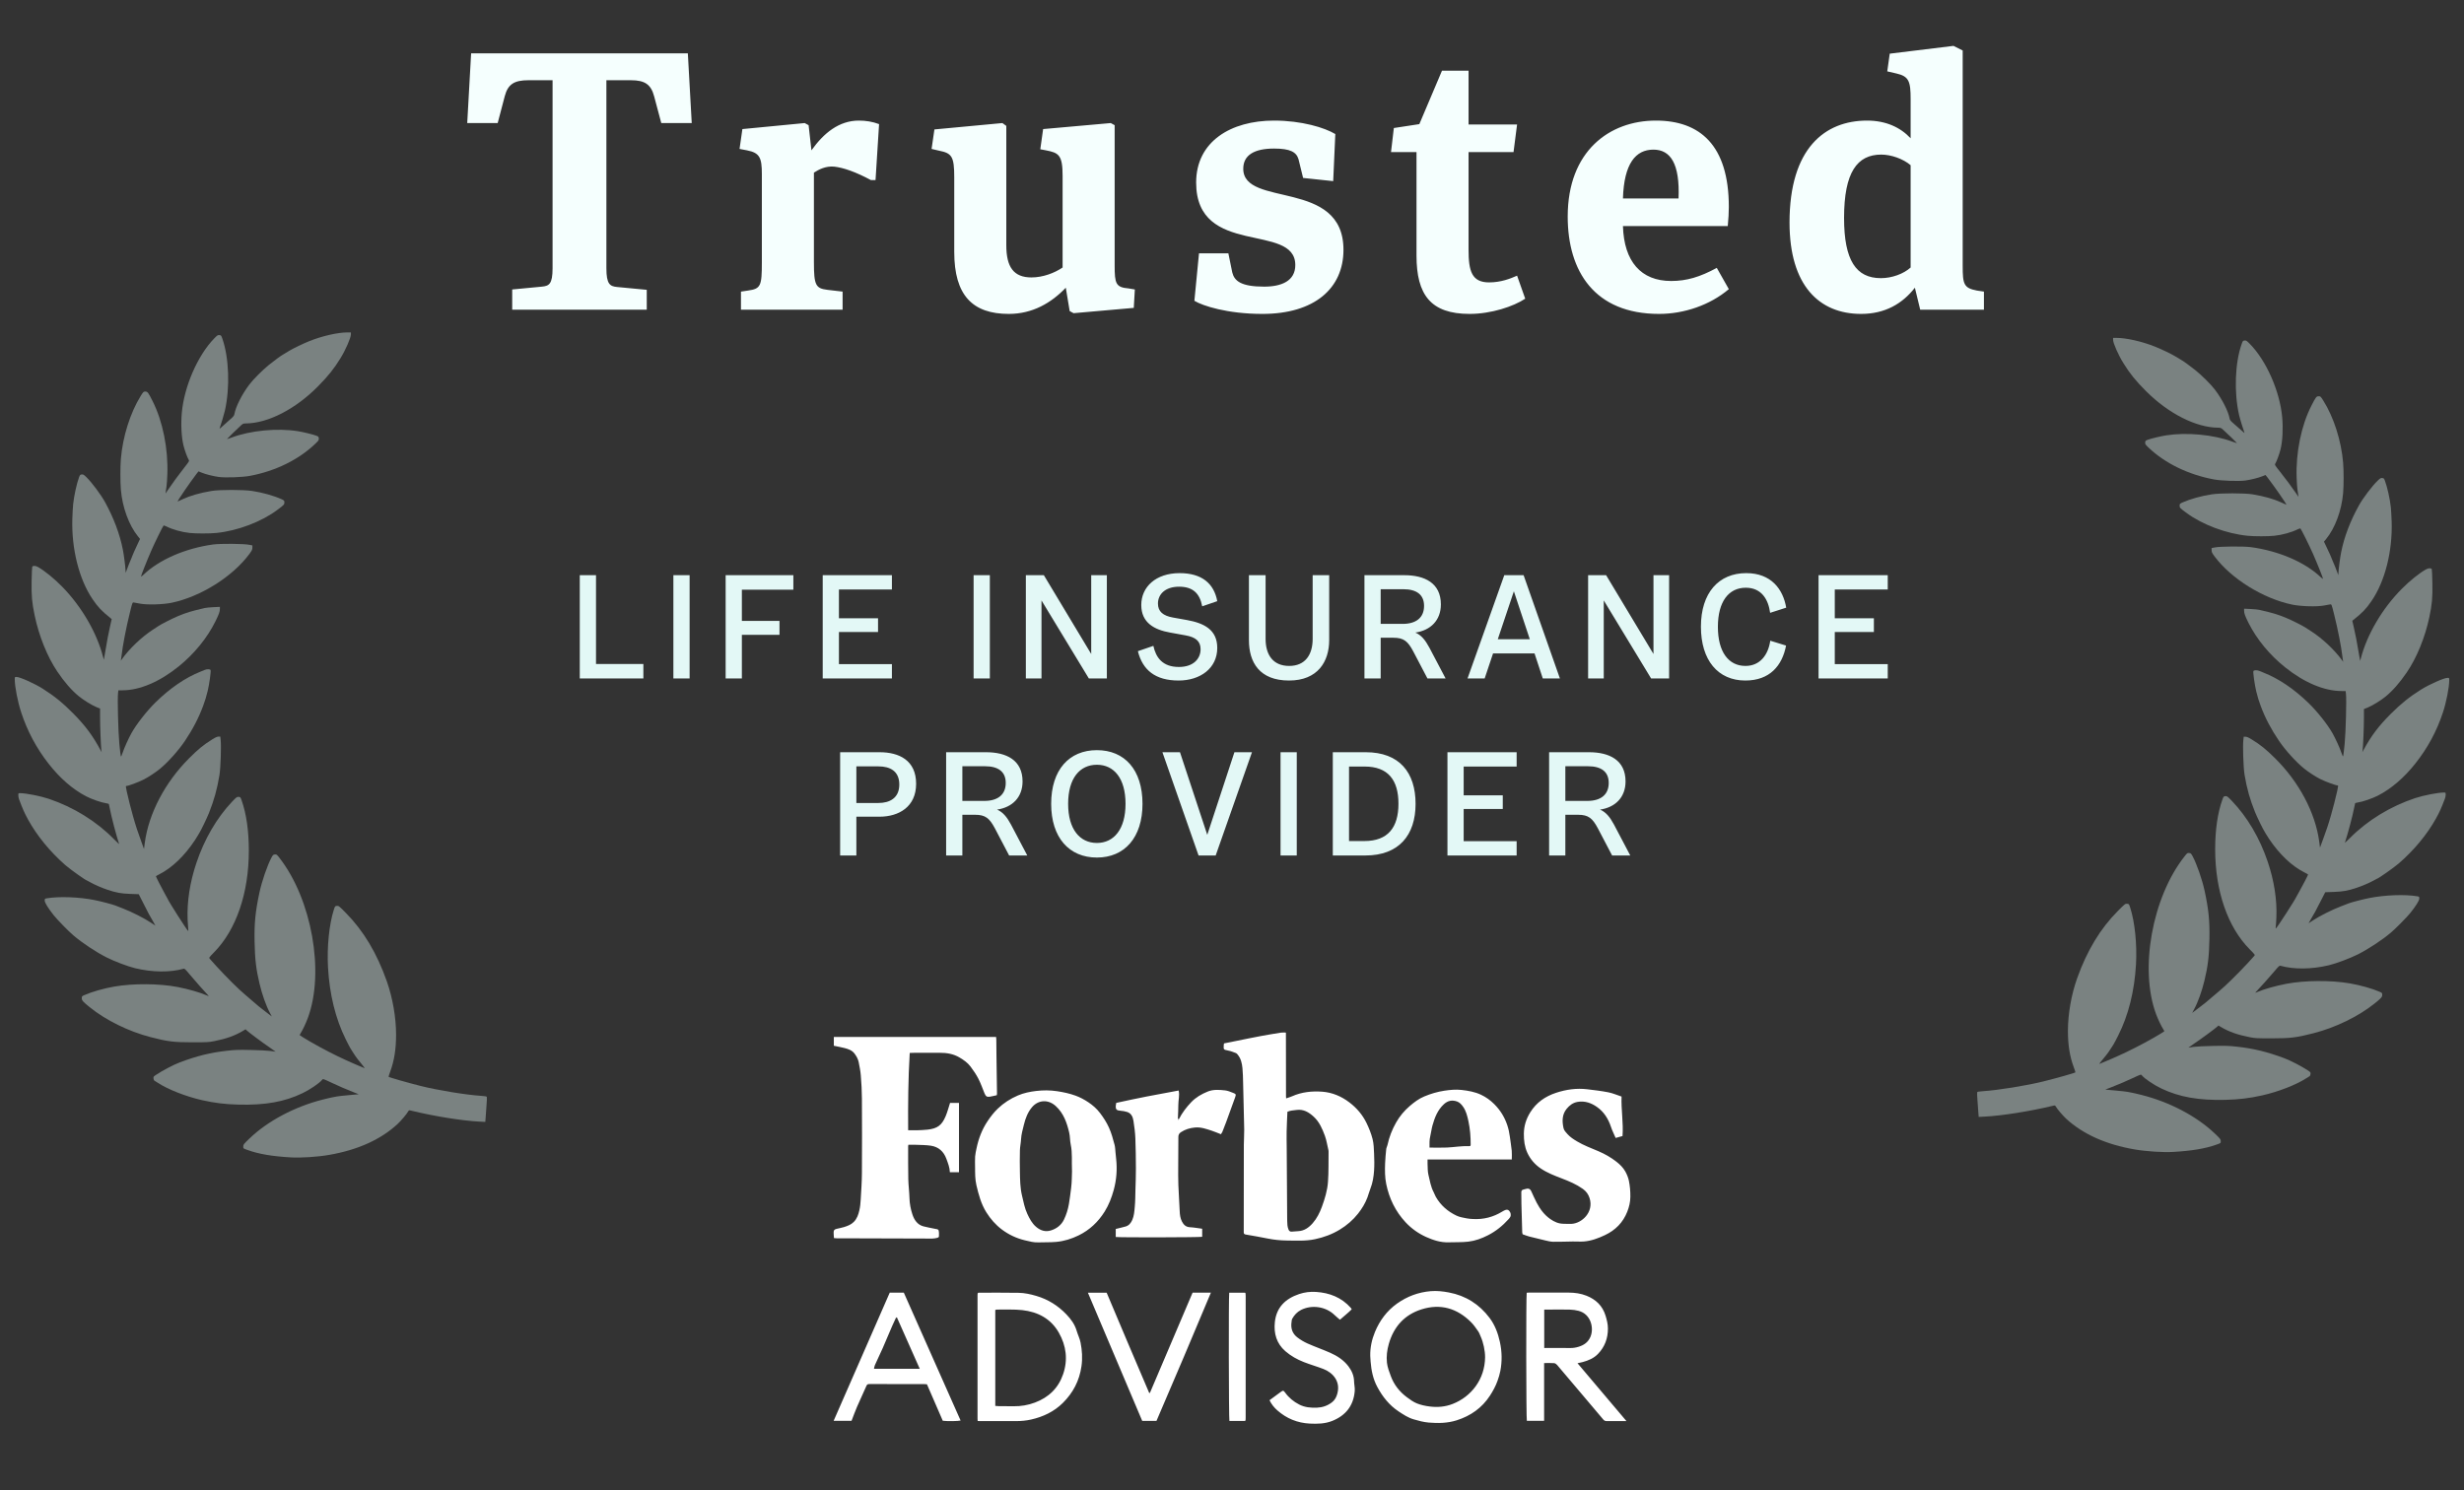
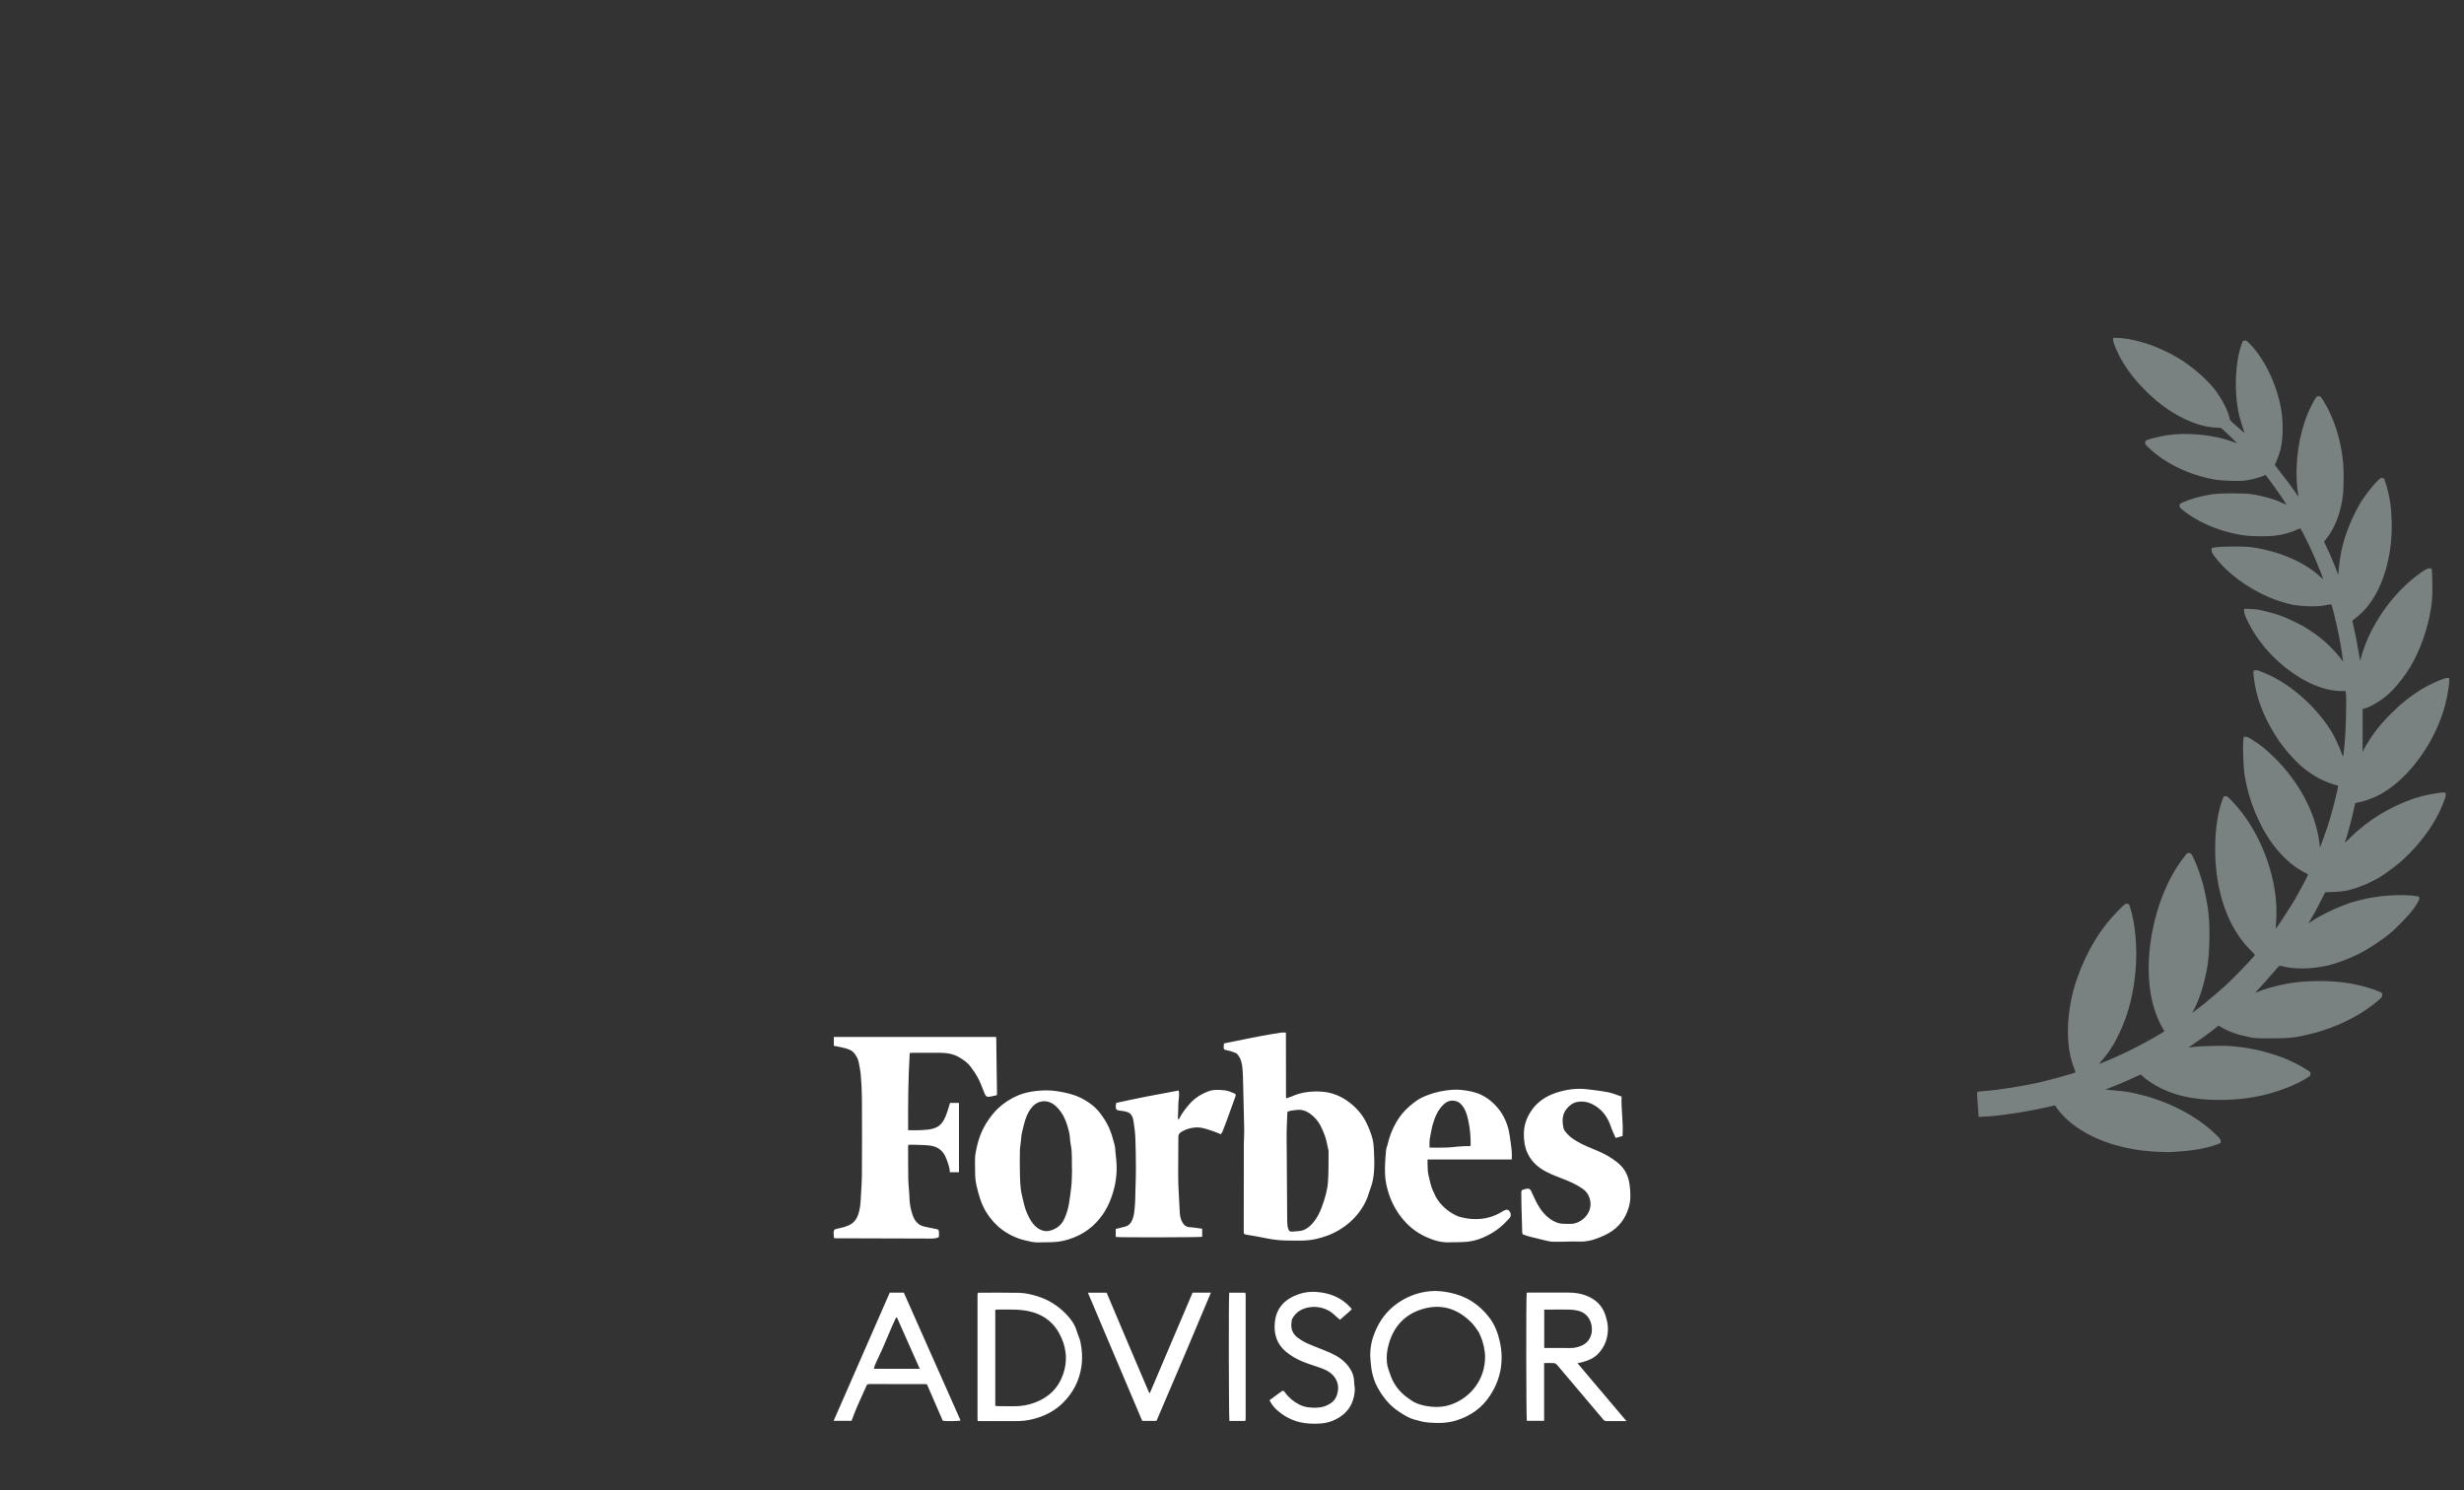
<svg xmlns="http://www.w3.org/2000/svg" width="167" height="101" viewBox="0 0 167 101" fill="none">
  <rect x="0" y="0" width="167" height="101" fill="#333333" stroke="none" />
-   <path opacity="0.4" d="M19.704 78.455C18.441 78.382 17.543 78.229 16.796 77.96C16.476 77.849 16.487 77.856 16.487 77.713C16.487 77.587 16.514 77.552 16.91 77.173C18.135 75.994 19.966 75.022 21.855 74.541C22.148 74.468 22.451 74.394 22.526 74.384C22.602 74.37 22.743 74.346 22.836 74.325C22.933 74.307 23.301 74.265 23.659 74.234L24.312 74.175L23.986 74.046C23.466 73.84 23.005 73.645 22.526 73.418C21.859 73.105 21.897 73.119 21.828 73.202C21.645 73.429 20.998 73.868 20.499 74.105C19.281 74.691 17.977 74.921 16.177 74.879C15.251 74.855 14.539 74.767 13.692 74.576C12.601 74.328 11.383 73.851 10.688 73.394C10.612 73.345 10.519 73.286 10.481 73.265C10.437 73.241 10.409 73.181 10.402 73.105C10.392 72.99 10.405 72.972 10.574 72.861C11.004 72.571 11.779 72.167 12.188 72.014C13.345 71.578 14.26 71.351 15.385 71.226C15.932 71.163 16.16 71.156 17.003 71.174C17.588 71.184 18.121 71.212 18.328 71.24C18.517 71.271 18.675 71.289 18.679 71.289C18.682 71.285 18.49 71.149 18.249 70.985C17.815 70.692 16.889 70.002 16.727 69.852L16.642 69.772L16.469 69.877C15.929 70.201 15.341 70.414 14.525 70.574C14.167 70.647 14.029 70.654 13.045 70.654C11.761 70.654 11.352 70.602 10.189 70.299C8.709 69.915 7.164 69.152 6.083 68.277C5.608 67.893 5.543 67.82 5.543 67.663C5.543 67.538 5.55 67.527 5.725 67.451C6.21 67.235 7.026 67.001 7.745 66.876C9.032 66.653 10.801 66.666 12.047 66.907C12.787 67.053 13.534 67.266 13.992 67.465C14.16 67.538 14.177 67.534 14.081 67.44C13.926 67.287 13.169 66.429 12.859 66.056C12.577 65.715 12.508 65.649 12.446 65.666C11.517 65.927 10.326 65.913 9.156 65.631C8.644 65.506 7.745 65.164 7.202 64.889C6.486 64.523 5.587 63.927 4.971 63.404C4.665 63.146 3.86 62.323 3.643 62.044C3.254 61.553 3.03 61.187 3.03 61.047C3.03 60.929 3.041 60.918 3.144 60.898C3.973 60.751 5.364 60.8 6.427 61.016C6.826 61.096 7.642 61.309 7.814 61.379C7.88 61.406 8.127 61.501 8.365 61.595C8.946 61.821 9.79 62.25 10.199 62.525C10.381 62.651 10.533 62.748 10.533 62.745C10.533 62.738 10.45 62.595 10.354 62.424C10.099 61.989 10.096 61.981 9.731 61.26L9.404 60.615L8.822 60.594C8.203 60.573 7.88 60.514 7.281 60.312C6.909 60.19 6.393 59.963 6.117 59.806C6.004 59.744 5.911 59.691 5.904 59.691C5.825 59.691 4.772 58.942 4.424 58.639C3.388 57.732 2.504 56.648 1.905 55.561C1.65 55.094 1.537 54.839 1.289 54.173C1.262 54.104 1.241 53.982 1.241 53.905C1.241 53.769 1.244 53.766 1.361 53.766C1.757 53.766 2.738 53.957 3.306 54.149C4.978 54.71 6.537 55.672 7.718 56.878C7.924 57.087 8.083 57.234 8.072 57.209C7.873 56.603 7.556 55.397 7.432 54.759C7.411 54.644 7.387 54.532 7.38 54.511C7.377 54.491 7.284 54.459 7.174 54.445C6.892 54.41 6.2 54.17 5.835 53.978C4.92 53.501 4.049 52.741 3.285 51.758C2.463 50.705 1.853 49.558 1.437 48.293C1.2 47.575 1 46.543 1 46.048C1 45.888 1 45.888 1.117 45.888C1.351 45.888 2.353 46.337 2.91 46.693C3.684 47.181 4.276 47.665 4.978 48.377C5.791 49.203 6.286 49.868 6.816 50.855L6.892 50.994L6.871 50.855C6.837 50.611 6.782 49.272 6.782 48.642V48.031L6.541 47.934C6.217 47.801 5.649 47.449 5.336 47.191C4.841 46.783 4.369 46.24 3.884 45.522C3.206 44.518 2.635 43.102 2.346 41.705C2.167 40.844 2.125 40.391 2.143 39.387C2.153 38.888 2.17 38.453 2.184 38.421C2.222 38.334 2.411 38.341 2.569 38.432C3.03 38.693 3.677 39.219 4.225 39.781C5.543 41.13 6.579 42.918 6.995 44.563L7.033 44.72L7.064 44.581C7.078 44.504 7.122 44.26 7.157 44.04C7.274 43.347 7.325 43.061 7.449 42.507L7.57 41.966L7.494 41.903C6.885 41.415 6.637 41.154 6.272 40.614C5.357 39.268 4.837 37.191 4.903 35.151C4.913 34.796 4.94 34.357 4.958 34.175C5.02 33.59 5.199 32.781 5.36 32.345C5.419 32.189 5.436 32.171 5.539 32.161C5.643 32.15 5.68 32.175 5.863 32.352C6.234 32.718 6.84 33.531 7.119 34.036C7.711 35.117 8.12 36.204 8.327 37.26C8.396 37.605 8.496 38.372 8.509 38.672L8.52 38.829L8.602 38.602C8.678 38.383 8.788 38.114 8.919 37.811C8.957 37.727 8.984 37.654 8.984 37.644C8.984 37.623 9.136 37.288 9.359 36.811L9.49 36.532L9.346 36.354C8.733 35.591 8.296 34.395 8.193 33.199C8.148 32.691 8.148 31.631 8.193 31.101C8.317 29.602 8.826 27.981 9.542 26.831C9.717 26.552 9.728 26.542 9.851 26.542C10.003 26.542 10.048 26.601 10.344 27.193C11.032 28.556 11.407 30.428 11.342 32.154C11.331 32.471 11.307 32.823 11.29 32.938C11.273 33.053 11.249 33.217 11.238 33.3L11.218 33.454L11.38 33.213C11.693 32.75 12.095 32.203 12.467 31.728C12.828 31.268 12.839 31.247 12.79 31.171C12.698 31.024 12.508 30.502 12.433 30.184C12.295 29.616 12.254 28.755 12.322 27.985C12.481 26.2 13.396 24.095 14.518 22.941C14.725 22.728 14.759 22.704 14.869 22.714C14.983 22.725 14.993 22.735 15.069 22.951C15.523 24.241 15.595 26.273 15.244 27.831C15.189 28.079 14.952 28.863 14.88 29.051C14.869 29.079 14.959 29.009 15.079 28.895C15.2 28.779 15.427 28.577 15.582 28.445C15.809 28.25 15.867 28.18 15.884 28.079C15.977 27.563 16.394 26.737 16.896 26.071C17.151 25.729 17.784 25.095 18.207 24.75C18.572 24.454 19.081 24.081 19.205 24.021C19.26 23.994 19.288 23.976 19.601 23.781C19.859 23.624 20.527 23.3 20.96 23.125C21.828 22.777 22.888 22.533 23.545 22.533H23.782V22.669C23.782 22.895 23.428 23.711 23.081 24.276C22.64 24.994 22.248 25.485 21.549 26.193C20.024 27.737 18.159 28.692 16.662 28.703C16.494 28.703 16.462 28.717 16.318 28.849C16.07 29.076 15.385 29.745 15.385 29.762C15.385 29.769 15.523 29.724 15.695 29.661C16.965 29.18 18.792 29.006 20.193 29.229C20.541 29.285 21.205 29.445 21.425 29.529C21.583 29.588 21.597 29.602 21.608 29.717C21.618 29.832 21.597 29.86 21.367 30.083C20.245 31.16 18.669 31.934 16.934 32.258C16.435 32.352 15.279 32.391 14.824 32.331C14.453 32.279 13.95 32.154 13.668 32.039L13.455 31.951L13.3 32.147C13.162 32.325 12.67 33.011 12.522 33.234C12.205 33.701 12.023 33.984 12.03 33.994C12.033 33.998 12.181 33.935 12.36 33.848C12.877 33.604 13.541 33.412 14.336 33.28C14.876 33.189 16.494 33.189 17.089 33.28C17.781 33.384 18.552 33.6 19.078 33.837C19.264 33.925 19.274 33.935 19.274 34.057C19.274 34.203 19.26 34.217 18.81 34.555C17.729 35.368 16.111 35.981 14.666 36.127C14.222 36.173 13.265 36.173 12.856 36.127C12.319 36.072 11.682 35.891 11.276 35.685C11.183 35.636 11.097 35.612 11.084 35.629C11.025 35.692 10.478 36.807 10.251 37.33C9.948 38.024 9.535 39.069 9.556 39.087C9.562 39.097 9.635 39.042 9.717 38.965C10.787 37.937 12.553 37.17 14.439 36.908C14.931 36.842 16.531 36.852 16.893 36.929L17.106 36.971V37.121C17.106 37.25 17.079 37.309 16.907 37.546C15.767 39.087 13.613 40.443 11.638 40.858C11.049 40.98 9.996 41.011 9.5 40.92C9.321 40.886 9.132 40.851 9.084 40.844C8.974 40.823 8.977 40.819 8.798 41.548C8.551 42.541 8.313 43.779 8.244 44.406C8.231 44.521 8.213 44.654 8.203 44.703L8.186 44.79L8.248 44.703C8.761 43.977 9.607 43.172 10.361 42.684C10.523 42.58 10.695 42.468 10.743 42.433C10.925 42.308 11.696 41.917 12.064 41.764C12.646 41.523 12.901 41.443 13.868 41.217C13.95 41.196 14.219 41.168 14.463 41.157L14.903 41.137V41.276C14.903 41.461 14.842 41.628 14.601 42.12C14.04 43.249 13.172 44.316 12.116 45.17C10.822 46.219 9.466 46.794 8.292 46.794H8.024L8 46.993C7.955 47.373 8.01 49.555 8.086 50.384C8.127 50.817 8.172 51.203 8.186 51.249C8.206 51.315 8.231 51.273 8.32 51.001C8.423 50.691 8.695 50.088 8.905 49.705C9.235 49.105 9.951 48.188 10.543 47.61C11.531 46.641 12.563 45.937 13.596 45.525C13.682 45.49 13.802 45.441 13.864 45.414C14.023 45.344 14.246 45.351 14.274 45.424C14.308 45.515 14.184 46.39 14.078 46.829C13.961 47.292 13.919 47.435 13.771 47.84C13.472 48.652 13.066 49.433 12.536 50.221C12.095 50.879 11.366 51.688 10.822 52.131C10.523 52.371 10.065 52.675 9.752 52.835C9.404 53.013 8.699 53.278 8.568 53.278C8.516 53.278 8.52 53.312 8.592 53.654C8.688 54.097 8.888 54.885 9.008 55.299C9.056 55.463 9.115 55.665 9.139 55.752C9.204 55.986 9.308 56.293 9.545 56.955L9.759 57.548L9.814 57.122C10.082 55.139 11.183 53.037 12.811 51.406C13.431 50.785 13.775 50.503 14.38 50.123C14.604 49.983 14.721 49.931 14.811 49.931H14.931L14.955 50.158C15.003 50.59 14.952 52.075 14.873 52.545C14.721 53.48 14.504 54.257 14.164 55.108C14.009 55.491 13.616 56.303 13.506 56.471C13.462 56.537 13.424 56.599 13.424 56.61C13.424 56.62 13.327 56.774 13.214 56.948C12.512 58.011 11.669 58.82 10.815 59.256C10.677 59.325 10.567 59.388 10.567 59.399C10.567 59.433 10.966 60.218 11.152 60.545C11.259 60.737 11.355 60.911 11.362 60.929C11.438 61.124 12.663 63.045 12.742 63.093C12.77 63.111 12.773 63.087 12.759 63.01C12.749 62.951 12.729 62.64 12.715 62.316C12.67 61.114 12.87 59.813 13.307 58.506C13.847 56.892 14.683 55.453 15.729 54.344C16.032 54.027 16.06 54.006 16.173 54.017C16.291 54.027 16.301 54.037 16.377 54.254C16.7 55.17 16.865 56.331 16.865 57.67C16.865 60.528 16.012 63.024 14.518 64.544C14.16 64.91 14.153 64.92 14.215 64.99C14.697 65.555 15.674 66.569 16.211 67.067C16.39 67.231 16.762 67.559 17.037 67.789C17.313 68.022 17.543 68.221 17.553 68.231C17.564 68.242 17.763 68.399 17.997 68.577L18.421 68.904L18.287 68.646C18.028 68.162 17.76 67.402 17.591 66.684C17.354 65.69 17.278 65.032 17.254 63.822C17.23 62.574 17.309 61.793 17.578 60.528C17.743 59.744 18.118 58.656 18.404 58.123C18.496 57.952 18.52 57.931 18.631 57.921C18.744 57.91 18.765 57.924 18.937 58.147C21.133 60.964 22.01 65.896 20.868 68.995C20.74 69.34 20.534 69.786 20.389 70.016C20.345 70.09 20.307 70.156 20.307 70.163C20.307 70.177 20.702 70.424 21.012 70.602C21.787 71.052 22.753 71.55 23.421 71.85C23.593 71.927 23.8 72.021 23.886 72.059C23.972 72.101 24.182 72.188 24.35 72.258C24.523 72.327 24.684 72.394 24.708 72.407C24.736 72.418 24.633 72.275 24.478 72.09C24.323 71.906 24.154 71.689 24.103 71.609C23.714 71.02 23.738 71.058 23.438 70.462C22.74 69.061 22.334 67.409 22.23 65.565C22.155 64.178 22.31 62.661 22.623 61.675C22.705 61.42 22.709 61.417 22.833 61.406C22.957 61.396 22.981 61.413 23.469 61.912C24.65 63.118 25.548 64.62 26.219 66.523C26.615 67.649 26.845 68.974 26.845 70.149C26.845 71.118 26.718 71.909 26.446 72.644C26.381 72.829 26.329 72.983 26.336 72.99C26.381 73.035 27.64 73.394 28.515 73.614C29.667 73.903 31.581 74.217 32.603 74.283C32.882 74.3 32.982 74.321 32.995 74.356C33.006 74.384 32.999 74.638 32.975 74.917C32.954 75.2 32.926 75.569 32.916 75.74L32.892 76.05L32.476 76.029C31.354 75.974 29.447 75.67 27.909 75.297C27.72 75.248 27.716 75.252 27.665 75.339C27.565 75.52 27.183 75.97 26.956 76.183C25.82 77.239 24.261 77.946 22.32 78.284C21.525 78.424 20.386 78.497 19.704 78.455Z" fill="#E3F8F6" />
-   <path d="M41.099 5.438V18.183C41.099 19.262 41.339 19.407 41.819 19.454L43.835 19.646V20.991H34.715V19.622L36.731 19.43C37.211 19.383 37.451 19.262 37.451 18.183V5.438H35.819C34.859 5.438 34.427 5.702 34.211 6.518L33.731 8.342H31.667L31.931 3.614H46.619L46.883 8.342H44.819L44.339 6.542C44.123 5.726 43.715 5.438 42.755 5.438H41.099ZM55.164 11.703V17.774C55.164 19.334 55.284 19.55 56.076 19.646L57.108 19.767V20.991H50.22V19.767L50.7 19.695C51.564 19.575 51.636 19.383 51.636 17.774V11.799C51.636 10.694 51.492 10.358 50.628 10.191L50.124 10.095L50.316 8.75L54.54 8.342L54.804 8.486L54.996 10.191C55.836 9.014 56.868 8.174 58.212 8.174C58.668 8.174 59.148 8.246 59.58 8.414L59.34 12.207H59.028C57.996 11.655 57.18 11.367 56.532 11.294C55.956 11.246 55.5 11.486 55.164 11.703ZM75.547 8.486V17.991C75.547 19.215 75.619 19.479 76.483 19.55L76.915 19.622L76.843 20.87L72.763 21.23L72.499 21.087L72.235 19.503C71.251 20.535 69.979 21.279 68.371 21.279C65.923 21.279 64.675 20.03 64.675 17.078V12.014C64.675 10.598 64.507 10.383 63.643 10.214L63.139 10.095L63.331 8.774L67.939 8.342L68.203 8.534V16.622C68.203 18.11 68.707 18.806 69.907 18.806C70.699 18.806 71.491 18.494 72.019 18.134V11.918C72.019 10.502 71.755 10.358 70.891 10.191L70.507 10.118L70.699 8.75L75.283 8.342L75.547 8.486ZM90.359 12.278L88.319 12.062L88.007 10.79C87.862 10.31 87.454 10.07 86.35 10.07C85.031 10.07 84.263 10.502 84.263 11.438C84.263 14.102 91.055 12.086 91.055 16.934C91.055 19.55 89.087 21.279 85.558 21.279C83.183 21.279 81.502 20.727 80.951 20.39L81.263 17.174H83.254L83.519 18.471C83.662 19.047 84.118 19.43 85.678 19.43C86.855 19.43 87.79 19.047 87.79 17.966C87.79 15.062 81.07 17.462 81.07 12.374C81.07 9.59 83.422 8.174 86.35 8.174C88.222 8.174 89.782 8.654 90.502 9.086L90.359 12.278ZM102.821 18.686L103.373 20.247C102.581 20.774 101.069 21.279 99.605 21.279C96.965 21.279 96.005 19.983 96.005 17.319V10.31H94.277L94.469 8.678L96.197 8.414L97.733 4.79H99.533V8.438H102.821L102.581 10.31H99.533V16.934C99.533 18.375 99.749 19.142 100.925 19.142C101.741 19.142 102.389 18.878 102.821 18.686ZM116.357 18.159L117.173 19.599C115.901 20.678 114.149 21.279 112.445 21.279C108.077 21.279 106.253 18.398 106.253 14.678C106.253 10.239 109.085 8.174 112.229 8.174C115.205 8.174 117.173 9.83 117.173 14.03C117.173 14.367 117.149 14.847 117.101 15.326H109.997C110.069 17.727 111.221 19.047 113.261 19.047C114.317 19.047 115.205 18.782 116.357 18.159ZM109.997 13.454H113.765C113.861 11.079 113.213 10.143 112.061 10.143C110.861 10.143 110.069 11.079 109.997 13.454ZM134.463 20.991H130.143L129.783 19.503C128.943 20.582 127.767 21.279 126.135 21.279C123.303 21.279 121.287 19.358 121.287 15.086C121.287 10.046 123.687 8.174 126.543 8.174C127.815 8.174 128.799 8.63 129.495 9.374V6.71C129.495 5.51 129.375 5.174 128.535 4.982L127.911 4.838L128.079 3.638L132.399 3.11L133.023 3.422V18.015C133.023 19.262 133.095 19.526 133.983 19.695L134.463 19.767V20.991ZM129.495 18.134V11.198C128.991 10.767 128.175 10.479 127.503 10.479C125.871 10.479 124.983 11.678 124.983 14.774C124.983 17.654 125.799 18.855 127.479 18.855C128.223 18.855 129.015 18.567 129.495 18.134Z" fill="#F5FFFE" />
-   <path d="M43.605 45.011V45.99H39.295V38.99H40.395V45.011H43.605ZM45.639 38.99H46.739V45.99H45.639V38.99ZM49.181 45.99V38.99H53.771V39.971H50.281V42.09H52.831V43.031H50.281V45.99H49.181ZM60.45 45.02V45.99H55.76V38.99H60.45V39.961H56.859V41.91H59.51V42.84H56.859V45.02H60.45ZM65.987 38.99H67.087V45.99H65.987V38.99ZM69.528 38.99H70.748L73.958 44.331V38.99H75.018V45.99H73.798L70.588 40.7V45.99H69.528V38.99ZM79.881 46.13C78.301 46.13 77.441 45.42 77.121 44.141L78.171 43.781C78.341 44.56 78.781 45.211 79.901 45.211C80.921 45.211 81.371 44.62 81.371 44.011C81.371 43.461 81.031 43.191 80.361 43.071L79.311 42.88C78.231 42.691 77.351 42.211 77.351 41.011C77.351 39.781 78.341 38.85 79.951 38.85C81.461 38.85 82.281 39.56 82.501 40.751L81.481 41.1C81.311 40.211 80.841 39.77 79.911 39.77C78.971 39.77 78.481 40.291 78.481 40.91C78.481 41.45 78.821 41.74 79.501 41.861L80.451 42.031C81.601 42.24 82.501 42.681 82.501 43.92C82.501 45.3 81.351 46.13 79.881 46.13ZM84.647 38.99H85.777V43.31C85.777 44.361 86.257 45.141 87.377 45.141C88.477 45.141 88.967 44.361 88.967 43.31V38.99H90.087V43.391C90.087 44.84 89.317 46.13 87.367 46.13C85.367 46.13 84.647 44.901 84.647 43.391V38.99ZM92.477 38.99H95.177C96.557 38.99 97.657 39.52 97.657 40.971C97.657 42.041 96.967 42.73 95.927 42.88C96.327 43.05 96.597 43.38 96.877 43.901L97.977 45.99H96.747L95.777 44.141C95.417 43.471 95.147 43.23 94.437 43.23H93.577V45.99H92.477V38.99ZM95.067 42.291C95.977 42.291 96.517 41.87 96.517 41.071C96.517 40.3 95.997 39.941 95.117 39.941H93.577V42.291H95.067ZM99.464 45.99L101.954 38.99H103.264L105.724 45.99H104.564L104.004 44.291H101.194L100.624 45.99H99.464ZM101.514 43.331H103.684L102.604 40.081L101.514 43.331ZM107.636 38.99H108.856L112.066 44.331V38.99H113.126V45.99H111.906L108.696 40.7V45.99H107.636V38.99ZM118.292 46.13C116.432 46.13 115.282 44.751 115.282 42.48C115.282 40.181 116.492 38.85 118.352 38.85C120.052 38.85 120.852 39.95 121.062 41.191L119.972 41.541C119.852 40.651 119.402 39.84 118.322 39.84C117.162 39.84 116.432 40.781 116.432 42.49C116.432 44.191 117.152 45.141 118.302 45.141C119.282 45.141 119.842 44.401 119.982 43.431L121.052 43.761C120.792 45.12 119.952 46.13 118.292 46.13ZM127.944 45.02V45.99H123.254V38.99H127.944V39.961H124.354V41.91H127.004V42.84H124.354V45.02H127.944ZM56.941 57.99V50.99H59.611C60.941 50.99 62.091 51.541 62.091 53.13C62.091 54.691 60.921 55.361 59.601 55.361H58.041V57.99H56.941ZM59.541 51.95H58.041V54.431H59.541C60.281 54.431 60.951 54.111 60.951 53.181C60.951 52.251 60.301 51.95 59.541 51.95ZM64.125 50.99H66.825C68.205 50.99 69.305 51.52 69.305 52.971C69.305 54.041 68.615 54.73 67.575 54.88C67.975 55.05 68.245 55.38 68.525 55.901L69.625 57.99H68.395L67.425 56.141C67.065 55.471 66.795 55.23 66.085 55.23H65.225V57.99H64.125V50.99ZM66.715 54.291C67.625 54.291 68.165 53.87 68.165 53.071C68.165 52.3 67.645 51.941 66.765 51.941H65.225V54.291H66.715ZM74.344 58.13C72.464 58.13 71.244 56.781 71.244 54.49C71.244 52.181 72.464 50.85 74.344 50.85C76.214 50.85 77.434 52.17 77.434 54.49C77.434 56.781 76.214 58.13 74.344 58.13ZM74.344 57.141C75.494 57.141 76.284 56.211 76.284 54.49C76.284 52.751 75.494 51.84 74.344 51.84C73.184 51.84 72.394 52.751 72.394 54.49C72.394 56.211 73.184 57.141 74.344 57.141ZM84.854 50.99L82.394 57.99H81.234L78.784 50.99H79.974L81.824 56.59L83.664 50.99H84.854ZM86.79 50.99H87.89V57.99H86.79V50.99ZM92.562 50.99C94.852 50.99 95.942 52.37 95.942 54.49C95.942 56.611 94.812 57.99 92.542 57.99H90.332V50.99H92.562ZM92.472 57.011C94.072 57.011 94.782 56.09 94.782 54.48C94.782 52.87 94.072 51.961 92.492 51.961H91.432V57.011H92.472ZM102.792 57.02V57.99H98.102V50.99H102.792V51.961H99.202V53.91H101.852V54.84H99.202V57.02H102.792ZM104.993 50.99H107.693C109.073 50.99 110.173 51.52 110.173 52.971C110.173 54.041 109.483 54.73 108.443 54.88C108.843 55.05 109.113 55.38 109.393 55.901L110.493 57.99H109.263L108.293 56.141C107.933 55.471 107.663 55.23 106.953 55.23H106.093V57.99H104.993V50.99ZM107.583 54.291C108.493 54.291 109.033 53.87 109.033 53.071C109.033 52.3 108.513 51.941 107.633 51.941H106.093V54.291H107.583Z" fill="#E3F8F6" />
  <path d="M70.232 73.952C70.698 73.897 71.17 73.896 71.647 73.969C72.073 74.034 72.49 74.122 72.889 74.267C73.194 74.377 73.491 74.536 73.762 74.717C74.057 74.915 74.33 75.15 74.55 75.441C74.786 75.752 74.996 76.073 75.159 76.433C75.332 76.813 75.436 77.209 75.542 77.607C75.584 77.763 75.585 77.931 75.602 78.094C75.618 78.249 75.632 78.404 75.648 78.558C75.726 79.27 75.673 79.969 75.484 80.663C75.341 81.183 75.151 81.676 74.867 82.132C74.428 82.832 73.846 83.381 73.102 83.744C72.626 83.976 72.125 84.133 71.592 84.183C71.187 84.221 70.783 84.201 70.379 84.217C70.063 84.23 69.768 84.149 69.466 84.077C68.893 83.941 68.371 83.695 67.902 83.343C67.479 83.026 67.136 82.632 66.854 82.184C66.497 81.618 66.329 80.986 66.178 80.346C66.082 79.936 66.089 79.519 66.087 79.102L66.086 79.101C66.086 78.867 66.074 78.632 66.089 78.401C66.102 78.218 66.145 78.036 66.182 77.856C66.318 77.193 66.553 76.57 66.931 76.004C67.136 75.697 67.359 75.406 67.625 75.151C68.026 74.767 68.483 74.474 68.993 74.256C69.39 74.086 69.812 74.002 70.232 73.952ZM99.058 73.883C99.511 73.935 99.964 74.013 100.378 74.209C100.709 74.365 101.007 74.576 101.271 74.841C101.478 75.049 101.659 75.272 101.811 75.522C102.098 75.995 102.264 76.507 102.332 77.054C102.372 77.369 102.428 77.684 102.459 78C102.477 78.187 102.463 78.376 102.463 78.597H96.753C96.753 78.71 96.749 78.808 96.754 78.904C96.769 79.148 96.754 79.401 96.813 79.636C96.912 80.032 96.969 80.442 97.166 80.81C97.222 80.914 97.256 81.03 97.315 81.132C97.645 81.708 98.129 82.127 98.722 82.407C98.93 82.506 99.173 82.54 99.403 82.588C99.542 82.618 99.687 82.624 99.829 82.632C100.545 82.673 101.209 82.503 101.819 82.127C101.857 82.104 101.897 82.081 101.937 82.06C102.103 81.977 102.199 81.981 102.286 82.076C102.394 82.192 102.427 82.371 102.357 82.496C102.328 82.549 102.287 82.596 102.247 82.641C101.844 83.089 101.381 83.465 100.843 83.737C100.426 83.95 99.982 84.112 99.519 84.166C99.079 84.218 98.632 84.197 98.188 84.212C97.643 84.232 97.137 84.065 96.657 83.85C96.133 83.614 95.664 83.281 95.265 82.854C94.577 82.116 94.157 81.247 93.954 80.267C93.858 79.801 93.859 79.327 93.877 78.855C93.89 78.533 93.92 78.213 93.953 77.892C93.963 77.799 94.017 77.711 94.037 77.617C94.153 77.076 94.352 76.566 94.625 76.087C94.868 75.662 95.175 75.291 95.55 74.971C95.853 74.713 96.167 74.475 96.534 74.323C96.971 74.141 97.421 74.006 97.892 73.935C98.281 73.876 98.668 73.839 99.058 73.883ZM105.467 74.076C106.153 73.85 106.854 73.752 107.574 73.837C108.053 73.894 108.534 73.951 109.007 74.044C109.307 74.103 109.594 74.23 109.903 74.332C109.869 75.225 110.035 76.099 109.968 77.008C109.813 77.051 109.672 77.09 109.502 77.137C109.389 76.871 109.264 76.63 109.181 76.376C109.002 75.834 108.705 75.368 108.244 75.042C107.858 74.768 107.412 74.605 106.913 74.695C106.604 74.751 106.373 74.927 106.181 75.162C105.859 75.559 105.87 76.021 105.971 76.48C106.004 76.628 106.136 76.764 106.245 76.885C106.425 77.084 106.649 77.228 106.88 77.367C107.343 77.644 107.846 77.829 108.34 78.039C108.774 78.224 109.184 78.458 109.556 78.749C109.793 78.934 110.012 79.15 110.158 79.412C110.267 79.61 110.357 79.829 110.402 80.049C110.473 80.404 110.504 80.768 110.499 81.133C110.495 81.484 110.417 81.814 110.289 82.139C109.999 82.874 109.483 83.391 108.777 83.724C108.321 83.939 107.851 84.117 107.344 84.156C107.097 84.174 106.846 84.152 106.597 84.156C106.153 84.161 105.709 84.182 105.266 84.175C105.078 84.171 104.889 84.12 104.703 84.077C104.348 83.996 103.994 83.909 103.642 83.818C103.494 83.779 103.351 83.72 103.2 83.668C103.191 83.627 103.172 83.585 103.17 83.54C103.149 82.891 103.13 82.244 103.115 81.595C103.108 81.346 103.118 81.096 103.108 80.847C103.103 80.719 103.145 80.65 103.273 80.63C103.345 80.618 103.416 80.585 103.489 80.576C103.633 80.558 103.718 80.613 103.778 80.74C103.901 81.004 104.016 81.273 104.152 81.531C104.379 81.96 104.662 82.347 105.067 82.631C105.338 82.821 105.627 82.952 105.963 82.955C106.144 82.957 106.326 82.969 106.506 82.961C107.206 82.93 108.037 82.171 107.737 81.22C107.651 80.948 107.499 80.748 107.275 80.588C106.837 80.277 106.346 80.07 105.849 79.88C105.362 79.694 104.876 79.508 104.438 79.214C104.028 78.94 103.717 78.579 103.515 78.138C103.332 77.738 103.278 77.306 103.281 76.862C103.284 76.325 103.437 75.847 103.718 75.396C104.133 74.729 104.734 74.318 105.467 74.076ZM87.154 69.999C87.156 70.852 87.156 71.706 87.158 72.559C87.158 73.148 87.159 73.737 87.16 74.325C87.16 74.362 87.167 74.397 87.17 74.454C87.314 74.405 87.448 74.368 87.573 74.312C88.225 74.022 88.918 73.951 89.615 74.002C90.295 74.053 90.91 74.311 91.46 74.731C91.954 75.108 92.346 75.567 92.615 76.119C92.784 76.468 92.931 76.837 93.027 77.211C93.107 77.526 93.115 77.863 93.129 78.191C93.146 78.575 93.155 78.962 93.129 79.345C93.102 79.759 93.038 80.171 92.883 80.564C92.805 80.759 92.754 80.966 92.681 81.163C92.531 81.566 92.309 81.93 92.044 82.266C91.699 82.704 91.279 83.063 90.803 83.352C90.284 83.667 89.72 83.876 89.125 84.001C88.491 84.135 87.848 84.097 87.208 84.09C86.775 84.085 86.344 84.041 85.917 83.955C85.424 83.856 84.926 83.769 84.43 83.684C84.335 83.668 84.297 83.627 84.296 83.538V83.425C84.298 81.485 84.299 79.545 84.302 77.605C84.302 77.259 84.333 76.912 84.328 76.566C84.308 75.509 84.281 74.453 84.253 73.397C84.244 73.065 84.242 72.731 84.208 72.402C84.176 72.076 84.105 71.756 83.887 71.492C83.855 71.453 83.819 71.403 83.774 71.387C83.602 71.323 83.428 71.248 83.248 71.216C82.874 71.148 82.942 71.125 82.941 70.834C82.941 70.805 82.951 70.776 82.961 70.728C83.264 70.667 83.57 70.605 83.874 70.544C84.406 70.437 84.937 70.326 85.471 70.227C85.91 70.144 86.352 70.074 86.793 70.002C86.881 69.988 86.972 69.994 87.062 69.99C87.093 69.993 87.123 69.996 87.154 69.999ZM67.526 70.47C67.53 70.847 67.531 71.225 67.537 71.602C67.547 72.445 67.562 73.289 67.573 74.132C67.573 74.161 67.564 74.192 67.558 74.24C67.394 74.276 67.23 74.32 67.063 74.345C66.884 74.372 66.804 74.303 66.722 74.102C66.588 73.771 66.47 73.432 66.308 73.117C66.161 72.831 65.976 72.563 65.784 72.305C65.585 72.037 65.313 71.848 65.025 71.679C64.615 71.437 64.17 71.364 63.705 71.365C63.101 71.367 62.497 71.365 61.893 71.367C61.82 71.367 61.746 71.373 61.658 71.376C61.553 73.121 61.538 74.854 61.551 76.617C61.75 76.617 61.943 76.623 62.135 76.617C62.376 76.608 62.62 76.601 62.859 76.575C63.536 76.499 63.83 76.281 64.091 75.667C64.213 75.379 64.29 75.072 64.391 74.761H64.996V79.462H64.379C64.368 79.137 64.25 78.845 64.141 78.549C63.96 78.055 63.615 77.745 63.099 77.664C62.773 77.614 62.438 77.616 62.107 77.602C61.928 77.594 61.749 77.6 61.564 77.6C61.557 77.651 61.55 77.68 61.55 77.708C61.552 78.448 61.544 79.189 61.56 79.928C61.569 80.356 61.629 80.783 61.64 81.211C61.649 81.594 61.723 81.967 61.84 82.323C61.96 82.686 62.172 83.017 62.58 83.128C62.84 83.2 63.111 83.237 63.374 83.297C63.466 83.318 63.597 83.308 63.621 83.422C63.649 83.552 63.642 83.691 63.636 83.825C63.635 83.853 63.578 83.895 63.541 83.904C63.426 83.93 63.308 83.958 63.191 83.958C61.545 83.956 59.9 83.948 58.253 83.943C57.762 83.941 57.272 83.943 56.781 83.943C56.7 83.943 56.62 83.932 56.523 83.926C56.514 83.789 56.498 83.67 56.5 83.551C56.502 83.388 56.541 83.342 56.703 83.299C56.869 83.256 57.041 83.231 57.203 83.179C57.443 83.102 57.674 83.022 57.866 82.83C58.091 82.604 58.179 82.327 58.245 82.039C58.298 81.811 58.321 81.572 58.334 81.337C58.37 80.727 58.414 80.118 58.417 79.507C58.428 77.831 58.427 76.155 58.417 74.479C58.415 73.951 58.384 73.423 58.342 72.897C58.319 72.596 58.256 72.297 58.199 72.001C58.157 71.786 58.048 71.596 57.918 71.421C57.751 71.196 57.5 71.112 57.246 71.045C57.013 70.984 56.773 70.943 56.513 70.888L56.514 70.887V70.291H67.511C67.516 70.354 67.525 70.412 67.526 70.47ZM81.856 73.992C82.234 73.838 82.641 73.871 83.035 73.914C83.215 73.934 83.391 74.01 83.562 74.077C83.774 74.16 83.785 74.18 83.71 74.391C83.513 74.948 83.31 75.502 83.106 76.057C83.025 76.276 82.94 76.495 82.852 76.712C82.827 76.772 82.786 76.825 82.749 76.885C82.536 76.803 82.34 76.715 82.138 76.65C81.766 76.529 81.396 76.392 80.993 76.429C80.649 76.461 80.328 76.555 80.038 76.747C79.924 76.823 79.865 76.921 79.865 77.061C79.863 77.702 79.856 78.343 79.855 78.985C79.854 79.429 79.847 79.876 79.864 80.32C79.885 80.906 79.931 81.491 79.954 82.078C79.963 82.333 79.992 82.579 80.11 82.807C80.221 83.02 80.371 83.173 80.64 83.188C80.915 83.202 81.187 83.254 81.479 83.291V83.838C81.329 83.879 75.878 83.891 75.621 83.85V83.306C75.853 83.249 76.075 83.202 76.291 83.139C76.515 83.073 76.644 82.911 76.74 82.698C76.866 82.412 76.882 82.11 76.91 81.812C76.948 81.422 76.945 81.027 76.956 80.635C76.97 80.16 76.989 79.685 76.987 79.21C76.984 78.523 76.978 77.836 76.95 77.151C76.933 76.759 76.883 76.368 76.822 75.981C76.781 75.722 76.681 75.471 76.398 75.378C76.25 75.33 76.093 75.304 75.938 75.292C75.68 75.274 75.606 75.205 75.623 74.95C75.628 74.892 75.642 74.832 75.654 74.761C77.056 74.45 78.464 74.177 79.885 73.922C79.961 74.265 79.859 74.581 79.862 74.9C79.864 75.216 79.842 75.533 79.831 75.849C79.841 75.874 79.849 75.899 79.858 75.924C79.875 75.899 79.893 75.874 79.91 75.849H79.909C80.125 75.427 80.409 75.057 80.736 74.713C81.053 74.381 81.441 74.16 81.856 73.992ZM87.882 75.239C87.667 75.266 87.451 75.275 87.258 75.362L87.256 75.361C87.237 75.816 87.212 76.258 87.203 76.7C87.194 77.069 87.206 77.439 87.208 77.809C87.218 79.376 87.228 80.943 87.239 82.511C87.24 82.692 87.242 82.874 87.257 83.054C87.266 83.154 87.296 83.257 87.333 83.352C87.371 83.448 87.445 83.5 87.559 83.487C87.699 83.471 87.841 83.463 87.983 83.456C88.402 83.437 88.711 83.211 88.972 82.912C89.255 82.588 89.445 82.208 89.593 81.805C89.793 81.259 89.962 80.698 90.005 80.121C90.056 79.438 90.035 78.75 90.045 78.064C90.045 78.034 90.044 78.003 90.037 77.974C89.952 77.645 89.915 77.308 89.794 76.986C89.616 76.507 89.42 76.045 89.033 75.692C88.706 75.394 88.353 75.178 87.882 75.239ZM71.552 74.973C71.044 74.51 70.381 74.554 69.96 75.036C69.66 75.382 69.498 75.81 69.392 76.256C69.317 76.572 69.221 76.883 69.204 77.213C69.192 77.466 69.134 77.717 69.126 77.969C69.114 78.451 69.115 78.934 69.125 79.417C69.136 79.962 69.139 80.51 69.267 81.043C69.367 81.461 69.443 81.888 69.626 82.281C69.778 82.606 69.942 82.926 70.226 83.166C70.519 83.415 70.853 83.523 71.221 83.408C71.61 83.288 71.929 83.048 72.109 82.677C72.271 82.342 72.382 81.989 72.447 81.612C72.51 81.241 72.555 80.867 72.601 80.495C72.65 80.1 72.643 79.698 72.657 79.383L72.656 79.384C72.627 78.73 72.691 78.156 72.57 77.589C72.513 77.323 72.528 77.04 72.466 76.776C72.309 76.103 72.087 75.46 71.552 74.973ZM98.751 74.665C98.421 74.549 98.128 74.606 97.866 74.846C97.436 75.238 97.238 75.754 97.087 76.293C97.02 76.533 96.996 76.785 96.936 77.028C96.874 77.278 96.885 77.528 96.887 77.791C97.297 77.791 97.688 77.806 98.076 77.787C98.576 77.763 99.073 77.671 99.576 77.694C99.597 77.695 99.62 77.686 99.657 77.679L99.658 77.678C99.666 77.642 99.676 77.621 99.676 77.599C99.679 77.059 99.637 76.521 99.522 75.993C99.448 75.656 99.369 75.313 99.162 75.021C99.053 74.868 98.933 74.73 98.751 74.665Z" fill="white" />
  <path d="M79.909 75.849C79.892 75.874 79.874 75.899 79.857 75.924C79.847 75.899 79.839 75.874 79.83 75.849C79.857 75.849 79.883 75.849 79.909 75.849Z" fill="white" />
  <path d="M89.192 87.574C90.115 87.634 90.925 87.949 91.553 88.656C91.572 88.677 91.586 88.705 91.615 88.751C91.358 89.013 91.064 89.233 90.816 89.46C90.685 89.346 90.562 89.248 90.448 89.138C89.859 88.567 88.912 88.425 88.179 88.796C87.912 88.931 87.724 89.141 87.581 89.395C87.547 89.457 87.547 89.539 87.536 89.613C87.47 90.034 87.589 90.397 87.927 90.656C88.14 90.82 88.379 90.962 88.624 91.071C89.123 91.293 89.64 91.474 90.14 91.693C90.628 91.907 91.074 92.194 91.399 92.628C91.616 92.919 91.764 93.244 91.773 93.621C91.777 93.844 91.837 94.069 91.819 94.29C91.739 95.279 91.215 95.949 90.299 96.317C89.804 96.515 89.285 96.526 88.762 96.499C87.926 96.455 87.195 96.154 86.569 95.601C86.353 95.411 86.175 95.188 86.042 94.916C86.312 94.717 86.559 94.531 86.81 94.351C86.959 94.244 86.993 94.249 87.101 94.399C87.354 94.749 87.681 95.017 88.06 95.21C88.431 95.4 88.843 95.438 89.257 95.421C89.629 95.406 89.965 95.292 90.262 95.067C90.421 94.946 90.529 94.792 90.598 94.599C90.939 93.647 90.302 93.031 89.698 92.799C89.26 92.631 88.808 92.502 88.371 92.331C87.916 92.153 87.488 91.915 87.117 91.593C86.52 91.075 86.326 90.394 86.403 89.633C86.505 88.618 87.125 88.029 88.053 87.718C88.421 87.595 88.804 87.548 89.192 87.574ZM96.969 87.523C97.385 87.489 97.787 87.533 98.198 87.611C99.347 87.829 100.258 88.41 100.953 89.33C101.319 89.814 101.528 90.375 101.658 90.972C101.801 91.63 101.812 92.281 101.686 92.937C101.642 93.163 101.572 93.388 101.494 93.606C101.368 93.96 101.188 94.29 100.983 94.606C100.438 95.444 99.67 95.978 98.728 96.278C98.106 96.475 97.471 96.484 96.828 96.43C96.481 96.401 96.148 96.309 95.819 96.214C95.443 96.106 95.114 95.888 94.79 95.673C94.16 95.255 93.704 94.68 93.349 94.018C93.06 93.48 92.941 92.898 92.894 92.296C92.884 92.169 92.879 92.041 92.87 91.914C92.857 91.346 92.979 90.795 93.191 90.284C93.51 89.516 93.995 88.856 94.686 88.364C95.373 87.876 96.129 87.594 96.969 87.523ZM65.106 96.293C64.936 96.338 64.218 96.348 63.898 96.309C63.545 95.496 63.188 94.673 62.825 93.836C62.77 93.832 62.711 93.824 62.654 93.824C61.423 93.822 60.192 93.82 58.96 93.819C58.776 93.819 58.765 93.841 58.689 94.017C58.491 94.473 58.277 94.92 58.08 95.376C57.95 95.679 57.839 95.99 57.714 96.313H56.5C57.769 93.413 59.032 90.529 60.302 87.626H61.258C62.54 90.514 63.822 93.404 65.106 96.293ZM69.044 87.635C69.449 87.642 69.846 87.73 70.24 87.846C71.04 88.082 71.716 88.508 72.287 89.109C72.591 89.428 72.845 89.777 72.972 90.21C73.051 90.481 73.185 90.738 73.237 91.011C73.34 91.539 73.377 92.067 73.297 92.616C73.156 93.596 72.727 94.413 72.039 95.096C71.442 95.689 70.703 96.039 69.884 96.225C69.552 96.3 69.214 96.331 68.874 96.331H66.407C66.364 96.331 66.32 96.326 66.262 96.323C66.258 96.26 66.253 96.21 66.253 96.16V87.806C66.253 87.761 66.258 87.716 66.261 87.67C66.275 87.657 66.291 87.645 66.306 87.631V87.628C67.218 87.628 68.132 87.618 69.044 87.635ZM106.317 87.621C106.731 87.621 107.139 87.679 107.523 87.831C108.156 88.081 108.612 88.51 108.818 89.183C108.905 89.47 108.979 89.757 108.979 90.057C108.979 90.718 108.767 91.3 108.303 91.779C108.015 92.076 107.647 92.228 107.256 92.332C107.156 92.358 107.056 92.376 106.917 92.408C108.025 93.716 109.111 95.001 110.235 96.33H109.893C109.561 96.33 109.228 96.326 108.897 96.331C108.798 96.332 108.73 96.302 108.665 96.225C108.107 95.561 107.545 94.899 106.984 94.237C106.502 93.667 106.022 93.094 105.536 92.527C105.487 92.469 105.405 92.409 105.334 92.403C105.119 92.386 104.9 92.397 104.654 92.397V96.313H103.483C103.437 96.16 103.426 87.893 103.474 87.629C103.528 87.626 103.587 87.619 103.645 87.619C104.535 87.619 105.426 87.62 106.317 87.621ZM84.418 87.668L84.427 87.849C84.427 90.597 84.427 93.347 84.426 96.095C84.426 96.156 84.422 96.216 84.419 96.277C84.407 96.291 84.396 96.305 84.384 96.319H83.324C83.282 96.146 83.266 87.971 83.311 87.627H84.383C84.395 87.641 84.406 87.655 84.418 87.668ZM80.241 91.967C79.628 93.412 79.007 94.854 78.382 96.316H77.415C76.192 93.431 74.967 90.539 73.734 87.628H75.005C75.95 89.895 76.927 92.156 77.889 94.424C77.904 94.422 77.92 94.42 77.937 94.418C78.9 92.155 79.864 89.891 80.828 87.626L82.07 87.624C81.455 89.085 80.852 90.528 80.241 91.967ZM99.698 89.621C98.751 88.68 97.627 88.35 96.342 88.757C95.187 89.123 94.465 89.931 94.13 91.091C94.01 91.509 93.955 91.941 94.001 92.367C94.036 92.68 94.154 92.988 94.266 93.288C94.481 93.868 94.854 94.34 95.349 94.71C95.564 94.871 95.791 95.035 96.037 95.134C96.305 95.24 96.593 95.301 96.886 95.339C97.426 95.409 97.942 95.367 98.455 95.168C99.721 94.676 100.64 93.489 100.653 92.005C100.656 91.57 100.535 90.997 100.358 90.606C100.302 90.485 100.261 90.352 100.186 90.244C100.034 90.028 99.884 89.805 99.698 89.621ZM67.57 88.771C67.534 88.771 67.499 88.787 67.456 88.796V95.3L67.457 95.301C67.529 95.307 67.6 95.317 67.672 95.317C68.012 95.32 68.351 95.32 68.691 95.325C69.193 95.332 69.677 95.25 70.149 95.073C71.079 94.723 71.73 94.095 72.053 93.154C72.39 92.173 72.267 91.218 71.76 90.33C71.22 89.383 70.338 88.926 69.288 88.808C68.721 88.745 68.143 88.779 67.57 88.771ZM60.716 89.343C60.631 89.525 60.545 89.707 60.465 89.892C60.252 90.386 60.047 90.883 59.83 91.376C59.658 91.766 59.471 92.149 59.296 92.539C59.264 92.611 59.255 92.695 59.234 92.786H62.337C61.813 91.605 61.301 90.452 60.786 89.293C60.75 89.318 60.724 89.326 60.716 89.343ZM105.148 88.771H104.662V91.376C105.273 91.376 105.853 91.37 106.433 91.377C106.631 91.38 106.82 91.346 107.005 91.288C107.361 91.175 107.638 90.986 107.796 90.614C108.044 90.029 107.829 89.077 106.993 88.858C106.806 88.809 106.608 88.78 106.414 88.775C105.992 88.762 105.57 88.771 105.148 88.771Z" fill="white" />
-   <path opacity="0.4" d="M147.296 78.084C148.559 78.012 149.457 77.861 150.204 77.596C150.524 77.486 150.513 77.493 150.513 77.352C150.513 77.228 150.486 77.193 150.09 76.818C148.865 75.656 147.034 74.696 145.145 74.222C144.852 74.149 144.549 74.077 144.474 74.067C144.398 74.053 144.257 74.029 144.164 74.008C144.068 73.991 143.699 73.95 143.341 73.919L142.687 73.86L143.014 73.733C143.534 73.53 143.995 73.338 144.474 73.114C145.141 72.805 145.103 72.818 145.172 72.901C145.355 73.124 146.002 73.558 146.501 73.792C147.719 74.37 149.023 74.597 150.823 74.555C151.749 74.531 152.461 74.445 153.308 74.256C154.399 74.012 155.617 73.541 156.312 73.09C156.388 73.042 156.481 72.983 156.519 72.963C156.563 72.939 156.591 72.88 156.598 72.805C156.608 72.691 156.594 72.674 156.426 72.564C155.996 72.278 155.221 71.879 154.812 71.728C153.655 71.298 152.74 71.074 151.615 70.951C151.067 70.889 150.84 70.882 149.997 70.899C149.412 70.909 148.879 70.937 148.672 70.964C148.483 70.995 148.325 71.013 148.321 71.013C148.318 71.009 148.51 70.875 148.751 70.713C149.185 70.424 150.111 69.743 150.272 69.596L150.359 69.516L150.531 69.62C151.071 69.939 151.659 70.149 152.475 70.307C152.833 70.38 152.971 70.386 153.955 70.386C155.239 70.386 155.648 70.335 156.811 70.036C158.291 69.657 159.836 68.904 160.917 68.041C161.392 67.662 161.457 67.59 161.457 67.436C161.457 67.312 161.45 67.301 161.275 67.226C160.79 67.012 159.974 66.782 159.255 66.658C157.968 66.438 156.199 66.452 154.953 66.689C154.213 66.834 153.466 67.043 153.008 67.239C152.84 67.312 152.823 67.308 152.919 67.215C153.074 67.064 153.831 66.218 154.141 65.85C154.423 65.513 154.492 65.447 154.554 65.465C155.483 65.723 156.674 65.709 157.844 65.43C158.356 65.306 159.255 64.969 159.798 64.698C160.514 64.337 161.413 63.748 162.029 63.232C162.335 62.978 163.14 62.166 163.357 61.891C163.746 61.406 163.97 61.045 163.97 60.907C163.97 60.79 163.959 60.78 163.856 60.759C163.027 60.615 161.636 60.663 160.573 60.876C160.174 60.955 159.358 61.165 159.186 61.234C159.12 61.262 158.873 61.354 158.635 61.447C158.054 61.671 157.21 62.094 156.801 62.366C156.619 62.489 156.467 62.586 156.467 62.582C156.467 62.575 156.55 62.434 156.646 62.266C156.901 61.836 156.904 61.829 157.269 61.117L157.596 60.481L158.178 60.46C158.797 60.44 159.12 60.381 159.719 60.182C160.091 60.061 160.607 59.838 160.883 59.683C160.996 59.621 161.089 59.569 161.096 59.569C161.175 59.569 162.228 58.83 162.576 58.531C163.612 57.636 164.496 56.567 165.095 55.493C165.35 55.033 165.463 54.782 165.711 54.125C165.738 54.056 165.759 53.935 165.759 53.86C165.759 53.726 165.756 53.722 165.639 53.722C165.243 53.722 164.262 53.911 163.694 54.1C162.022 54.654 160.463 55.604 159.282 56.794C159.076 57 158.917 57.145 158.928 57.12C159.127 56.522 159.444 55.332 159.568 54.702C159.589 54.589 159.613 54.479 159.62 54.458C159.623 54.438 159.716 54.407 159.826 54.393C160.108 54.358 160.8 54.121 161.165 53.932C162.08 53.461 162.951 52.711 163.715 51.741C164.537 50.702 165.147 49.571 165.563 48.322C165.8 47.614 166 46.596 166 46.107C166 45.949 166 45.949 165.883 45.949C165.649 45.949 164.648 46.393 164.09 46.743C163.316 47.225 162.724 47.703 162.022 48.405C161.209 49.22 160.714 49.877 160.184 50.85L160.108 50.988L160.129 50.85C160.163 50.609 160.218 49.289 160.218 48.666V48.064L160.459 47.968C160.783 47.837 161.351 47.49 161.664 47.235C162.159 46.833 162.631 46.296 163.116 45.588C163.794 44.597 164.365 43.201 164.654 41.822C164.833 40.972 164.875 40.525 164.857 39.534C164.847 39.042 164.83 38.612 164.816 38.581C164.778 38.495 164.589 38.502 164.431 38.592C163.97 38.85 163.323 39.369 162.775 39.923C161.457 41.254 160.421 43.019 160.005 44.642L159.967 44.797L159.936 44.659C159.922 44.583 159.878 44.343 159.843 44.126C159.726 43.441 159.675 43.16 159.551 42.613L159.43 42.08L159.506 42.018C160.115 41.536 160.363 41.278 160.728 40.745C161.643 39.417 162.163 37.367 162.097 35.355C162.087 35.004 162.06 34.571 162.042 34.392C161.98 33.814 161.801 33.016 161.64 32.587C161.581 32.432 161.564 32.414 161.461 32.404C161.357 32.394 161.32 32.418 161.137 32.593C160.766 32.955 160.16 33.756 159.881 34.255C159.289 35.321 158.88 36.394 158.673 37.436C158.604 37.777 158.504 38.533 158.491 38.829L158.48 38.984L158.398 38.76C158.322 38.544 158.212 38.279 158.081 37.98C158.043 37.897 158.016 37.825 158.016 37.815C158.016 37.794 157.864 37.464 157.641 36.992L157.51 36.717L157.654 36.542C158.267 35.789 158.704 34.609 158.807 33.429C158.852 32.927 158.852 31.881 158.807 31.359C158.683 29.88 158.174 28.28 157.458 27.145C157.283 26.87 157.272 26.86 157.149 26.86C156.997 26.86 156.952 26.918 156.656 27.503C155.968 28.848 155.593 30.695 155.658 32.397C155.669 32.71 155.693 33.058 155.71 33.171C155.727 33.285 155.751 33.446 155.762 33.529L155.782 33.68L155.621 33.443C155.307 32.986 154.905 32.446 154.533 31.978C154.172 31.524 154.161 31.503 154.21 31.427C154.302 31.283 154.492 30.767 154.567 30.454C154.705 29.893 154.746 29.044 154.678 28.284C154.519 26.523 153.604 24.445 152.482 23.307C152.275 23.097 152.241 23.073 152.131 23.083C152.017 23.093 152.007 23.104 151.931 23.317C151.477 24.59 151.405 26.595 151.756 28.132C151.811 28.377 152.048 29.15 152.121 29.336C152.131 29.364 152.041 29.295 151.921 29.181C151.8 29.068 151.573 28.868 151.418 28.738C151.191 28.545 151.133 28.476 151.116 28.377C151.023 27.867 150.606 27.052 150.104 26.395C149.849 26.058 149.216 25.432 148.793 25.092C148.428 24.799 147.919 24.431 147.795 24.373C147.74 24.345 147.712 24.328 147.399 24.136C147.141 23.981 146.473 23.661 146.039 23.489C145.172 23.145 144.112 22.904 143.455 22.904H143.217V23.038C143.217 23.262 143.572 24.067 143.92 24.624C144.36 25.333 144.752 25.818 145.451 26.516C146.976 28.04 148.841 28.982 150.338 28.992C150.506 28.992 150.537 29.006 150.682 29.137C150.93 29.36 151.615 30.021 151.615 30.038C151.615 30.045 151.477 30 151.305 29.938C150.035 29.463 148.208 29.291 146.807 29.512C146.459 29.567 145.795 29.725 145.575 29.807C145.417 29.866 145.403 29.88 145.392 29.993C145.382 30.107 145.403 30.134 145.633 30.354C146.755 31.417 148.331 32.181 150.066 32.501C150.565 32.593 151.721 32.631 152.176 32.573C152.547 32.521 153.05 32.397 153.332 32.284L153.545 32.198L153.7 32.39C153.838 32.566 154.33 33.243 154.478 33.464C154.795 33.924 154.977 34.203 154.97 34.213C154.967 34.217 154.819 34.155 154.64 34.069C154.123 33.828 153.459 33.639 152.664 33.508C152.124 33.419 150.506 33.419 149.911 33.508C149.219 33.611 148.448 33.825 147.922 34.059C147.736 34.145 147.726 34.155 147.726 34.275C147.726 34.42 147.74 34.434 148.19 34.767C149.271 35.569 150.889 36.174 152.334 36.318C152.778 36.363 153.735 36.363 154.144 36.318C154.681 36.263 155.318 36.084 155.724 35.882C155.817 35.833 155.903 35.809 155.916 35.827C155.975 35.888 156.522 36.989 156.749 37.505C157.052 38.189 157.465 39.221 157.445 39.239C157.438 39.249 157.365 39.194 157.283 39.118C156.212 38.103 154.447 37.347 152.561 37.089C152.069 37.023 150.469 37.034 150.107 37.109L149.894 37.151V37.299C149.894 37.426 149.921 37.484 150.094 37.718C151.233 39.239 153.387 40.576 155.362 40.986C155.951 41.106 157.004 41.137 157.5 41.048C157.679 41.013 157.868 40.979 157.916 40.972C158.026 40.951 158.023 40.948 158.202 41.667C158.449 42.647 158.687 43.868 158.756 44.487C158.769 44.601 158.787 44.731 158.797 44.779L158.814 44.865L158.752 44.779C158.239 44.064 157.393 43.27 156.639 42.788C156.477 42.685 156.305 42.575 156.257 42.54C156.075 42.417 155.304 42.031 154.936 41.88C154.354 41.643 154.099 41.564 153.132 41.34C153.05 41.319 152.781 41.292 152.537 41.282L152.096 41.261V41.398C152.096 41.581 152.158 41.746 152.399 42.231C152.96 43.345 153.828 44.398 154.884 45.24C156.178 46.276 157.534 46.843 158.708 46.843H158.976L159 47.039C159.045 47.414 158.99 49.567 158.914 50.386C158.873 50.812 158.828 51.194 158.814 51.239C158.794 51.304 158.769 51.263 158.68 50.995C158.577 50.688 158.305 50.093 158.095 49.715C157.765 49.124 157.049 48.219 156.457 47.648C155.469 46.692 154.437 45.997 153.404 45.591C153.318 45.557 153.198 45.509 153.136 45.481C152.977 45.412 152.754 45.419 152.726 45.492C152.692 45.581 152.816 46.444 152.922 46.878C153.039 47.335 153.081 47.476 153.229 47.875C153.528 48.676 153.934 49.447 154.464 50.224C154.905 50.874 155.634 51.672 156.178 52.109C156.477 52.346 156.935 52.646 157.248 52.804C157.596 52.979 158.301 53.241 158.432 53.241C158.484 53.241 158.48 53.275 158.408 53.612C158.312 54.049 158.112 54.826 157.992 55.236C157.944 55.397 157.885 55.597 157.861 55.683C157.796 55.913 157.692 56.216 157.455 56.869L157.241 57.454L157.186 57.034C156.918 55.077 155.817 53.003 154.189 51.394C153.569 50.781 153.225 50.503 152.62 50.128C152.396 49.99 152.279 49.939 152.189 49.939H152.069L152.045 50.162C151.997 50.589 152.048 52.054 152.127 52.518C152.279 53.44 152.496 54.207 152.836 55.046C152.991 55.425 153.384 56.226 153.494 56.391C153.538 56.457 153.576 56.519 153.576 56.529C153.576 56.539 153.673 56.691 153.786 56.862C154.488 57.911 155.331 58.709 156.185 59.139C156.323 59.208 156.433 59.27 156.433 59.28C156.433 59.315 156.034 60.089 155.848 60.412C155.741 60.601 155.645 60.773 155.638 60.79C155.562 60.983 154.337 62.878 154.258 62.926C154.23 62.944 154.227 62.919 154.24 62.844C154.251 62.785 154.271 62.479 154.285 62.159C154.33 60.973 154.13 59.69 153.693 58.4C153.153 56.807 152.317 55.387 151.271 54.293C150.968 53.98 150.94 53.959 150.827 53.97C150.71 53.98 150.699 53.99 150.624 54.204C150.3 55.108 150.135 56.254 150.135 57.574C150.135 60.395 150.988 62.858 152.482 64.357C152.84 64.718 152.847 64.729 152.785 64.797C152.303 65.355 151.326 66.355 150.789 66.847C150.61 67.009 150.238 67.332 149.963 67.559C149.687 67.79 149.457 67.986 149.447 67.996C149.436 68.006 149.237 68.161 149.003 68.337L148.579 68.66L148.713 68.405C148.972 67.927 149.24 67.177 149.409 66.469C149.646 65.489 149.722 64.839 149.746 63.645C149.77 62.414 149.691 61.643 149.422 60.395C149.257 59.621 148.882 58.548 148.596 58.022C148.504 57.853 148.479 57.832 148.369 57.822C148.256 57.812 148.235 57.825 148.063 58.046C145.867 60.825 144.99 65.692 146.132 68.749C146.26 69.09 146.466 69.53 146.611 69.757C146.655 69.829 146.693 69.895 146.693 69.902C146.693 69.915 146.298 70.159 145.988 70.335C145.214 70.779 144.246 71.27 143.579 71.566C143.407 71.642 143.2 71.735 143.114 71.773C143.028 71.814 142.818 71.9 142.65 71.969C142.478 72.037 142.316 72.103 142.292 72.117C142.264 72.127 142.367 71.986 142.522 71.804C142.677 71.621 142.846 71.408 142.897 71.329C143.286 70.748 143.262 70.785 143.562 70.197C144.26 68.815 144.666 67.184 144.77 65.365C144.845 63.996 144.69 62.5 144.377 61.526C144.295 61.275 144.291 61.272 144.167 61.262C144.043 61.251 144.019 61.268 143.531 61.76C142.35 62.95 141.452 64.433 140.781 66.311C140.385 67.422 140.155 68.729 140.155 69.888C140.155 70.844 140.282 71.625 140.554 72.35C140.619 72.533 140.671 72.684 140.664 72.691C140.619 72.736 139.36 73.09 138.485 73.307C137.333 73.592 135.419 73.902 134.397 73.967C134.118 73.984 134.018 74.005 134.005 74.039C133.994 74.067 134.001 74.318 134.025 74.593C134.046 74.872 134.073 75.236 134.084 75.405L134.108 75.711L134.524 75.69C135.646 75.635 137.553 75.336 139.091 74.968C139.28 74.92 139.284 74.923 139.335 75.009C139.435 75.188 139.817 75.632 140.044 75.842C141.18 76.884 142.739 77.582 144.68 77.916C145.475 78.053 146.614 78.125 147.296 78.084Z" fill="#E3F8F6" />
+   <path opacity="0.4" d="M147.296 78.084C148.559 78.012 149.457 77.861 150.204 77.596C150.524 77.486 150.513 77.493 150.513 77.352C150.513 77.228 150.486 77.193 150.09 76.818C148.865 75.656 147.034 74.696 145.145 74.222C144.852 74.149 144.549 74.077 144.474 74.067C144.398 74.053 144.257 74.029 144.164 74.008C144.068 73.991 143.699 73.95 143.341 73.919L142.687 73.86L143.014 73.733C143.534 73.53 143.995 73.338 144.474 73.114C145.141 72.805 145.103 72.818 145.172 72.901C145.355 73.124 146.002 73.558 146.501 73.792C147.719 74.37 149.023 74.597 150.823 74.555C151.749 74.531 152.461 74.445 153.308 74.256C154.399 74.012 155.617 73.541 156.312 73.09C156.388 73.042 156.481 72.983 156.519 72.963C156.563 72.939 156.591 72.88 156.598 72.805C156.608 72.691 156.594 72.674 156.426 72.564C155.996 72.278 155.221 71.879 154.812 71.728C153.655 71.298 152.74 71.074 151.615 70.951C151.067 70.889 150.84 70.882 149.997 70.899C149.412 70.909 148.879 70.937 148.672 70.964C148.483 70.995 148.325 71.013 148.321 71.013C148.318 71.009 148.51 70.875 148.751 70.713C149.185 70.424 150.111 69.743 150.272 69.596L150.359 69.516L150.531 69.62C151.071 69.939 151.659 70.149 152.475 70.307C152.833 70.38 152.971 70.386 153.955 70.386C155.239 70.386 155.648 70.335 156.811 70.036C158.291 69.657 159.836 68.904 160.917 68.041C161.392 67.662 161.457 67.59 161.457 67.436C161.457 67.312 161.45 67.301 161.275 67.226C160.79 67.012 159.974 66.782 159.255 66.658C157.968 66.438 156.199 66.452 154.953 66.689C154.213 66.834 153.466 67.043 153.008 67.239C152.84 67.312 152.823 67.308 152.919 67.215C153.074 67.064 153.831 66.218 154.141 65.85C154.423 65.513 154.492 65.447 154.554 65.465C155.483 65.723 156.674 65.709 157.844 65.43C158.356 65.306 159.255 64.969 159.798 64.698C160.514 64.337 161.413 63.748 162.029 63.232C162.335 62.978 163.14 62.166 163.357 61.891C163.746 61.406 163.97 61.045 163.97 60.907C163.97 60.79 163.959 60.78 163.856 60.759C163.027 60.615 161.636 60.663 160.573 60.876C160.174 60.955 159.358 61.165 159.186 61.234C159.12 61.262 158.873 61.354 158.635 61.447C158.054 61.671 157.21 62.094 156.801 62.366C156.619 62.489 156.467 62.586 156.467 62.582C156.467 62.575 156.55 62.434 156.646 62.266C156.901 61.836 156.904 61.829 157.269 61.117L157.596 60.481L158.178 60.46C158.797 60.44 159.12 60.381 159.719 60.182C160.091 60.061 160.607 59.838 160.883 59.683C160.996 59.621 161.089 59.569 161.096 59.569C161.175 59.569 162.228 58.83 162.576 58.531C163.612 57.636 164.496 56.567 165.095 55.493C165.35 55.033 165.463 54.782 165.711 54.125C165.738 54.056 165.759 53.935 165.759 53.86C165.759 53.726 165.756 53.722 165.639 53.722C165.243 53.722 164.262 53.911 163.694 54.1C162.022 54.654 160.463 55.604 159.282 56.794C159.076 57 158.917 57.145 158.928 57.12C159.127 56.522 159.444 55.332 159.568 54.702C159.589 54.589 159.613 54.479 159.62 54.458C159.623 54.438 159.716 54.407 159.826 54.393C160.108 54.358 160.8 54.121 161.165 53.932C162.08 53.461 162.951 52.711 163.715 51.741C164.537 50.702 165.147 49.571 165.563 48.322C165.8 47.614 166 46.596 166 46.107C166 45.949 166 45.949 165.883 45.949C165.649 45.949 164.648 46.393 164.09 46.743C163.316 47.225 162.724 47.703 162.022 48.405C161.209 49.22 160.714 49.877 160.184 50.85L160.108 50.988L160.129 50.85V48.064L160.459 47.968C160.783 47.837 161.351 47.49 161.664 47.235C162.159 46.833 162.631 46.296 163.116 45.588C163.794 44.597 164.365 43.201 164.654 41.822C164.833 40.972 164.875 40.525 164.857 39.534C164.847 39.042 164.83 38.612 164.816 38.581C164.778 38.495 164.589 38.502 164.431 38.592C163.97 38.85 163.323 39.369 162.775 39.923C161.457 41.254 160.421 43.019 160.005 44.642L159.967 44.797L159.936 44.659C159.922 44.583 159.878 44.343 159.843 44.126C159.726 43.441 159.675 43.16 159.551 42.613L159.43 42.08L159.506 42.018C160.115 41.536 160.363 41.278 160.728 40.745C161.643 39.417 162.163 37.367 162.097 35.355C162.087 35.004 162.06 34.571 162.042 34.392C161.98 33.814 161.801 33.016 161.64 32.587C161.581 32.432 161.564 32.414 161.461 32.404C161.357 32.394 161.32 32.418 161.137 32.593C160.766 32.955 160.16 33.756 159.881 34.255C159.289 35.321 158.88 36.394 158.673 37.436C158.604 37.777 158.504 38.533 158.491 38.829L158.48 38.984L158.398 38.76C158.322 38.544 158.212 38.279 158.081 37.98C158.043 37.897 158.016 37.825 158.016 37.815C158.016 37.794 157.864 37.464 157.641 36.992L157.51 36.717L157.654 36.542C158.267 35.789 158.704 34.609 158.807 33.429C158.852 32.927 158.852 31.881 158.807 31.359C158.683 29.88 158.174 28.28 157.458 27.145C157.283 26.87 157.272 26.86 157.149 26.86C156.997 26.86 156.952 26.918 156.656 27.503C155.968 28.848 155.593 30.695 155.658 32.397C155.669 32.71 155.693 33.058 155.71 33.171C155.727 33.285 155.751 33.446 155.762 33.529L155.782 33.68L155.621 33.443C155.307 32.986 154.905 32.446 154.533 31.978C154.172 31.524 154.161 31.503 154.21 31.427C154.302 31.283 154.492 30.767 154.567 30.454C154.705 29.893 154.746 29.044 154.678 28.284C154.519 26.523 153.604 24.445 152.482 23.307C152.275 23.097 152.241 23.073 152.131 23.083C152.017 23.093 152.007 23.104 151.931 23.317C151.477 24.59 151.405 26.595 151.756 28.132C151.811 28.377 152.048 29.15 152.121 29.336C152.131 29.364 152.041 29.295 151.921 29.181C151.8 29.068 151.573 28.868 151.418 28.738C151.191 28.545 151.133 28.476 151.116 28.377C151.023 27.867 150.606 27.052 150.104 26.395C149.849 26.058 149.216 25.432 148.793 25.092C148.428 24.799 147.919 24.431 147.795 24.373C147.74 24.345 147.712 24.328 147.399 24.136C147.141 23.981 146.473 23.661 146.039 23.489C145.172 23.145 144.112 22.904 143.455 22.904H143.217V23.038C143.217 23.262 143.572 24.067 143.92 24.624C144.36 25.333 144.752 25.818 145.451 26.516C146.976 28.04 148.841 28.982 150.338 28.992C150.506 28.992 150.537 29.006 150.682 29.137C150.93 29.36 151.615 30.021 151.615 30.038C151.615 30.045 151.477 30 151.305 29.938C150.035 29.463 148.208 29.291 146.807 29.512C146.459 29.567 145.795 29.725 145.575 29.807C145.417 29.866 145.403 29.88 145.392 29.993C145.382 30.107 145.403 30.134 145.633 30.354C146.755 31.417 148.331 32.181 150.066 32.501C150.565 32.593 151.721 32.631 152.176 32.573C152.547 32.521 153.05 32.397 153.332 32.284L153.545 32.198L153.7 32.39C153.838 32.566 154.33 33.243 154.478 33.464C154.795 33.924 154.977 34.203 154.97 34.213C154.967 34.217 154.819 34.155 154.64 34.069C154.123 33.828 153.459 33.639 152.664 33.508C152.124 33.419 150.506 33.419 149.911 33.508C149.219 33.611 148.448 33.825 147.922 34.059C147.736 34.145 147.726 34.155 147.726 34.275C147.726 34.42 147.74 34.434 148.19 34.767C149.271 35.569 150.889 36.174 152.334 36.318C152.778 36.363 153.735 36.363 154.144 36.318C154.681 36.263 155.318 36.084 155.724 35.882C155.817 35.833 155.903 35.809 155.916 35.827C155.975 35.888 156.522 36.989 156.749 37.505C157.052 38.189 157.465 39.221 157.445 39.239C157.438 39.249 157.365 39.194 157.283 39.118C156.212 38.103 154.447 37.347 152.561 37.089C152.069 37.023 150.469 37.034 150.107 37.109L149.894 37.151V37.299C149.894 37.426 149.921 37.484 150.094 37.718C151.233 39.239 153.387 40.576 155.362 40.986C155.951 41.106 157.004 41.137 157.5 41.048C157.679 41.013 157.868 40.979 157.916 40.972C158.026 40.951 158.023 40.948 158.202 41.667C158.449 42.647 158.687 43.868 158.756 44.487C158.769 44.601 158.787 44.731 158.797 44.779L158.814 44.865L158.752 44.779C158.239 44.064 157.393 43.27 156.639 42.788C156.477 42.685 156.305 42.575 156.257 42.54C156.075 42.417 155.304 42.031 154.936 41.88C154.354 41.643 154.099 41.564 153.132 41.34C153.05 41.319 152.781 41.292 152.537 41.282L152.096 41.261V41.398C152.096 41.581 152.158 41.746 152.399 42.231C152.96 43.345 153.828 44.398 154.884 45.24C156.178 46.276 157.534 46.843 158.708 46.843H158.976L159 47.039C159.045 47.414 158.99 49.567 158.914 50.386C158.873 50.812 158.828 51.194 158.814 51.239C158.794 51.304 158.769 51.263 158.68 50.995C158.577 50.688 158.305 50.093 158.095 49.715C157.765 49.124 157.049 48.219 156.457 47.648C155.469 46.692 154.437 45.997 153.404 45.591C153.318 45.557 153.198 45.509 153.136 45.481C152.977 45.412 152.754 45.419 152.726 45.492C152.692 45.581 152.816 46.444 152.922 46.878C153.039 47.335 153.081 47.476 153.229 47.875C153.528 48.676 153.934 49.447 154.464 50.224C154.905 50.874 155.634 51.672 156.178 52.109C156.477 52.346 156.935 52.646 157.248 52.804C157.596 52.979 158.301 53.241 158.432 53.241C158.484 53.241 158.48 53.275 158.408 53.612C158.312 54.049 158.112 54.826 157.992 55.236C157.944 55.397 157.885 55.597 157.861 55.683C157.796 55.913 157.692 56.216 157.455 56.869L157.241 57.454L157.186 57.034C156.918 55.077 155.817 53.003 154.189 51.394C153.569 50.781 153.225 50.503 152.62 50.128C152.396 49.99 152.279 49.939 152.189 49.939H152.069L152.045 50.162C151.997 50.589 152.048 52.054 152.127 52.518C152.279 53.44 152.496 54.207 152.836 55.046C152.991 55.425 153.384 56.226 153.494 56.391C153.538 56.457 153.576 56.519 153.576 56.529C153.576 56.539 153.673 56.691 153.786 56.862C154.488 57.911 155.331 58.709 156.185 59.139C156.323 59.208 156.433 59.27 156.433 59.28C156.433 59.315 156.034 60.089 155.848 60.412C155.741 60.601 155.645 60.773 155.638 60.79C155.562 60.983 154.337 62.878 154.258 62.926C154.23 62.944 154.227 62.919 154.24 62.844C154.251 62.785 154.271 62.479 154.285 62.159C154.33 60.973 154.13 59.69 153.693 58.4C153.153 56.807 152.317 55.387 151.271 54.293C150.968 53.98 150.94 53.959 150.827 53.97C150.71 53.98 150.699 53.99 150.624 54.204C150.3 55.108 150.135 56.254 150.135 57.574C150.135 60.395 150.988 62.858 152.482 64.357C152.84 64.718 152.847 64.729 152.785 64.797C152.303 65.355 151.326 66.355 150.789 66.847C150.61 67.009 150.238 67.332 149.963 67.559C149.687 67.79 149.457 67.986 149.447 67.996C149.436 68.006 149.237 68.161 149.003 68.337L148.579 68.66L148.713 68.405C148.972 67.927 149.24 67.177 149.409 66.469C149.646 65.489 149.722 64.839 149.746 63.645C149.77 62.414 149.691 61.643 149.422 60.395C149.257 59.621 148.882 58.548 148.596 58.022C148.504 57.853 148.479 57.832 148.369 57.822C148.256 57.812 148.235 57.825 148.063 58.046C145.867 60.825 144.99 65.692 146.132 68.749C146.26 69.09 146.466 69.53 146.611 69.757C146.655 69.829 146.693 69.895 146.693 69.902C146.693 69.915 146.298 70.159 145.988 70.335C145.214 70.779 144.246 71.27 143.579 71.566C143.407 71.642 143.2 71.735 143.114 71.773C143.028 71.814 142.818 71.9 142.65 71.969C142.478 72.037 142.316 72.103 142.292 72.117C142.264 72.127 142.367 71.986 142.522 71.804C142.677 71.621 142.846 71.408 142.897 71.329C143.286 70.748 143.262 70.785 143.562 70.197C144.26 68.815 144.666 67.184 144.77 65.365C144.845 63.996 144.69 62.5 144.377 61.526C144.295 61.275 144.291 61.272 144.167 61.262C144.043 61.251 144.019 61.268 143.531 61.76C142.35 62.95 141.452 64.433 140.781 66.311C140.385 67.422 140.155 68.729 140.155 69.888C140.155 70.844 140.282 71.625 140.554 72.35C140.619 72.533 140.671 72.684 140.664 72.691C140.619 72.736 139.36 73.09 138.485 73.307C137.333 73.592 135.419 73.902 134.397 73.967C134.118 73.984 134.018 74.005 134.005 74.039C133.994 74.067 134.001 74.318 134.025 74.593C134.046 74.872 134.073 75.236 134.084 75.405L134.108 75.711L134.524 75.69C135.646 75.635 137.553 75.336 139.091 74.968C139.28 74.92 139.284 74.923 139.335 75.009C139.435 75.188 139.817 75.632 140.044 75.842C141.18 76.884 142.739 77.582 144.68 77.916C145.475 78.053 146.614 78.125 147.296 78.084Z" fill="#E3F8F6" />
</svg>